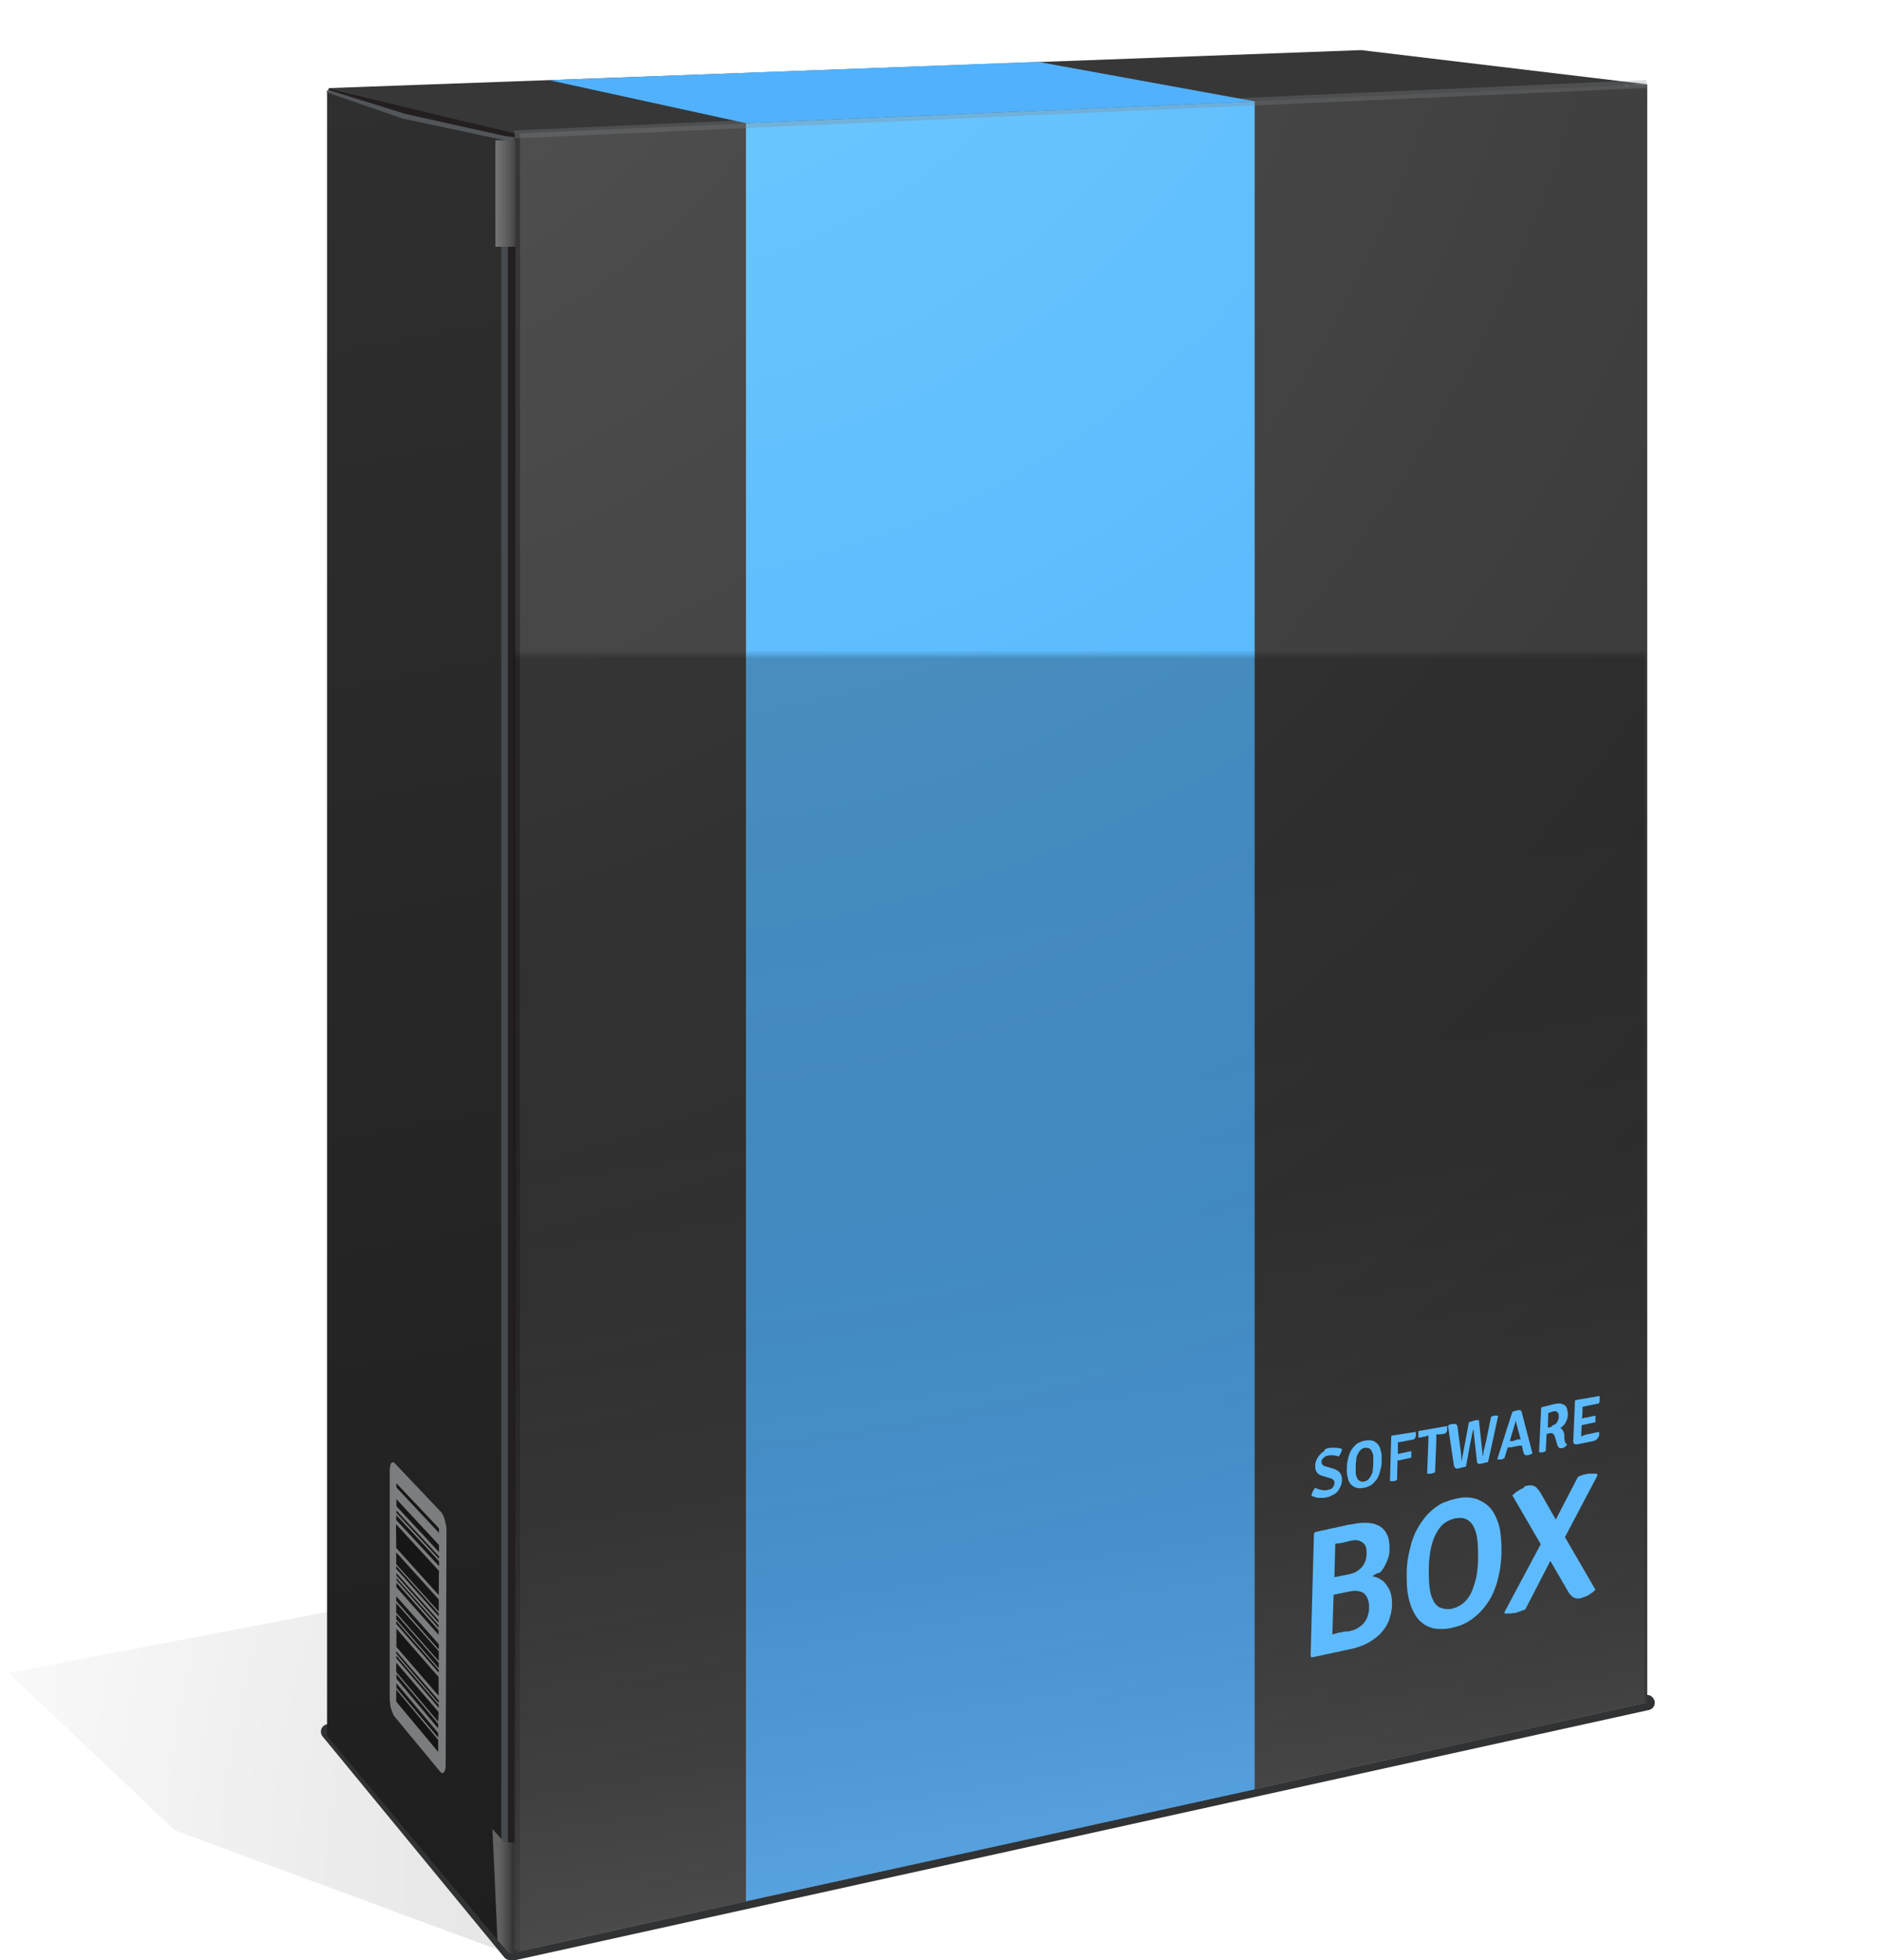
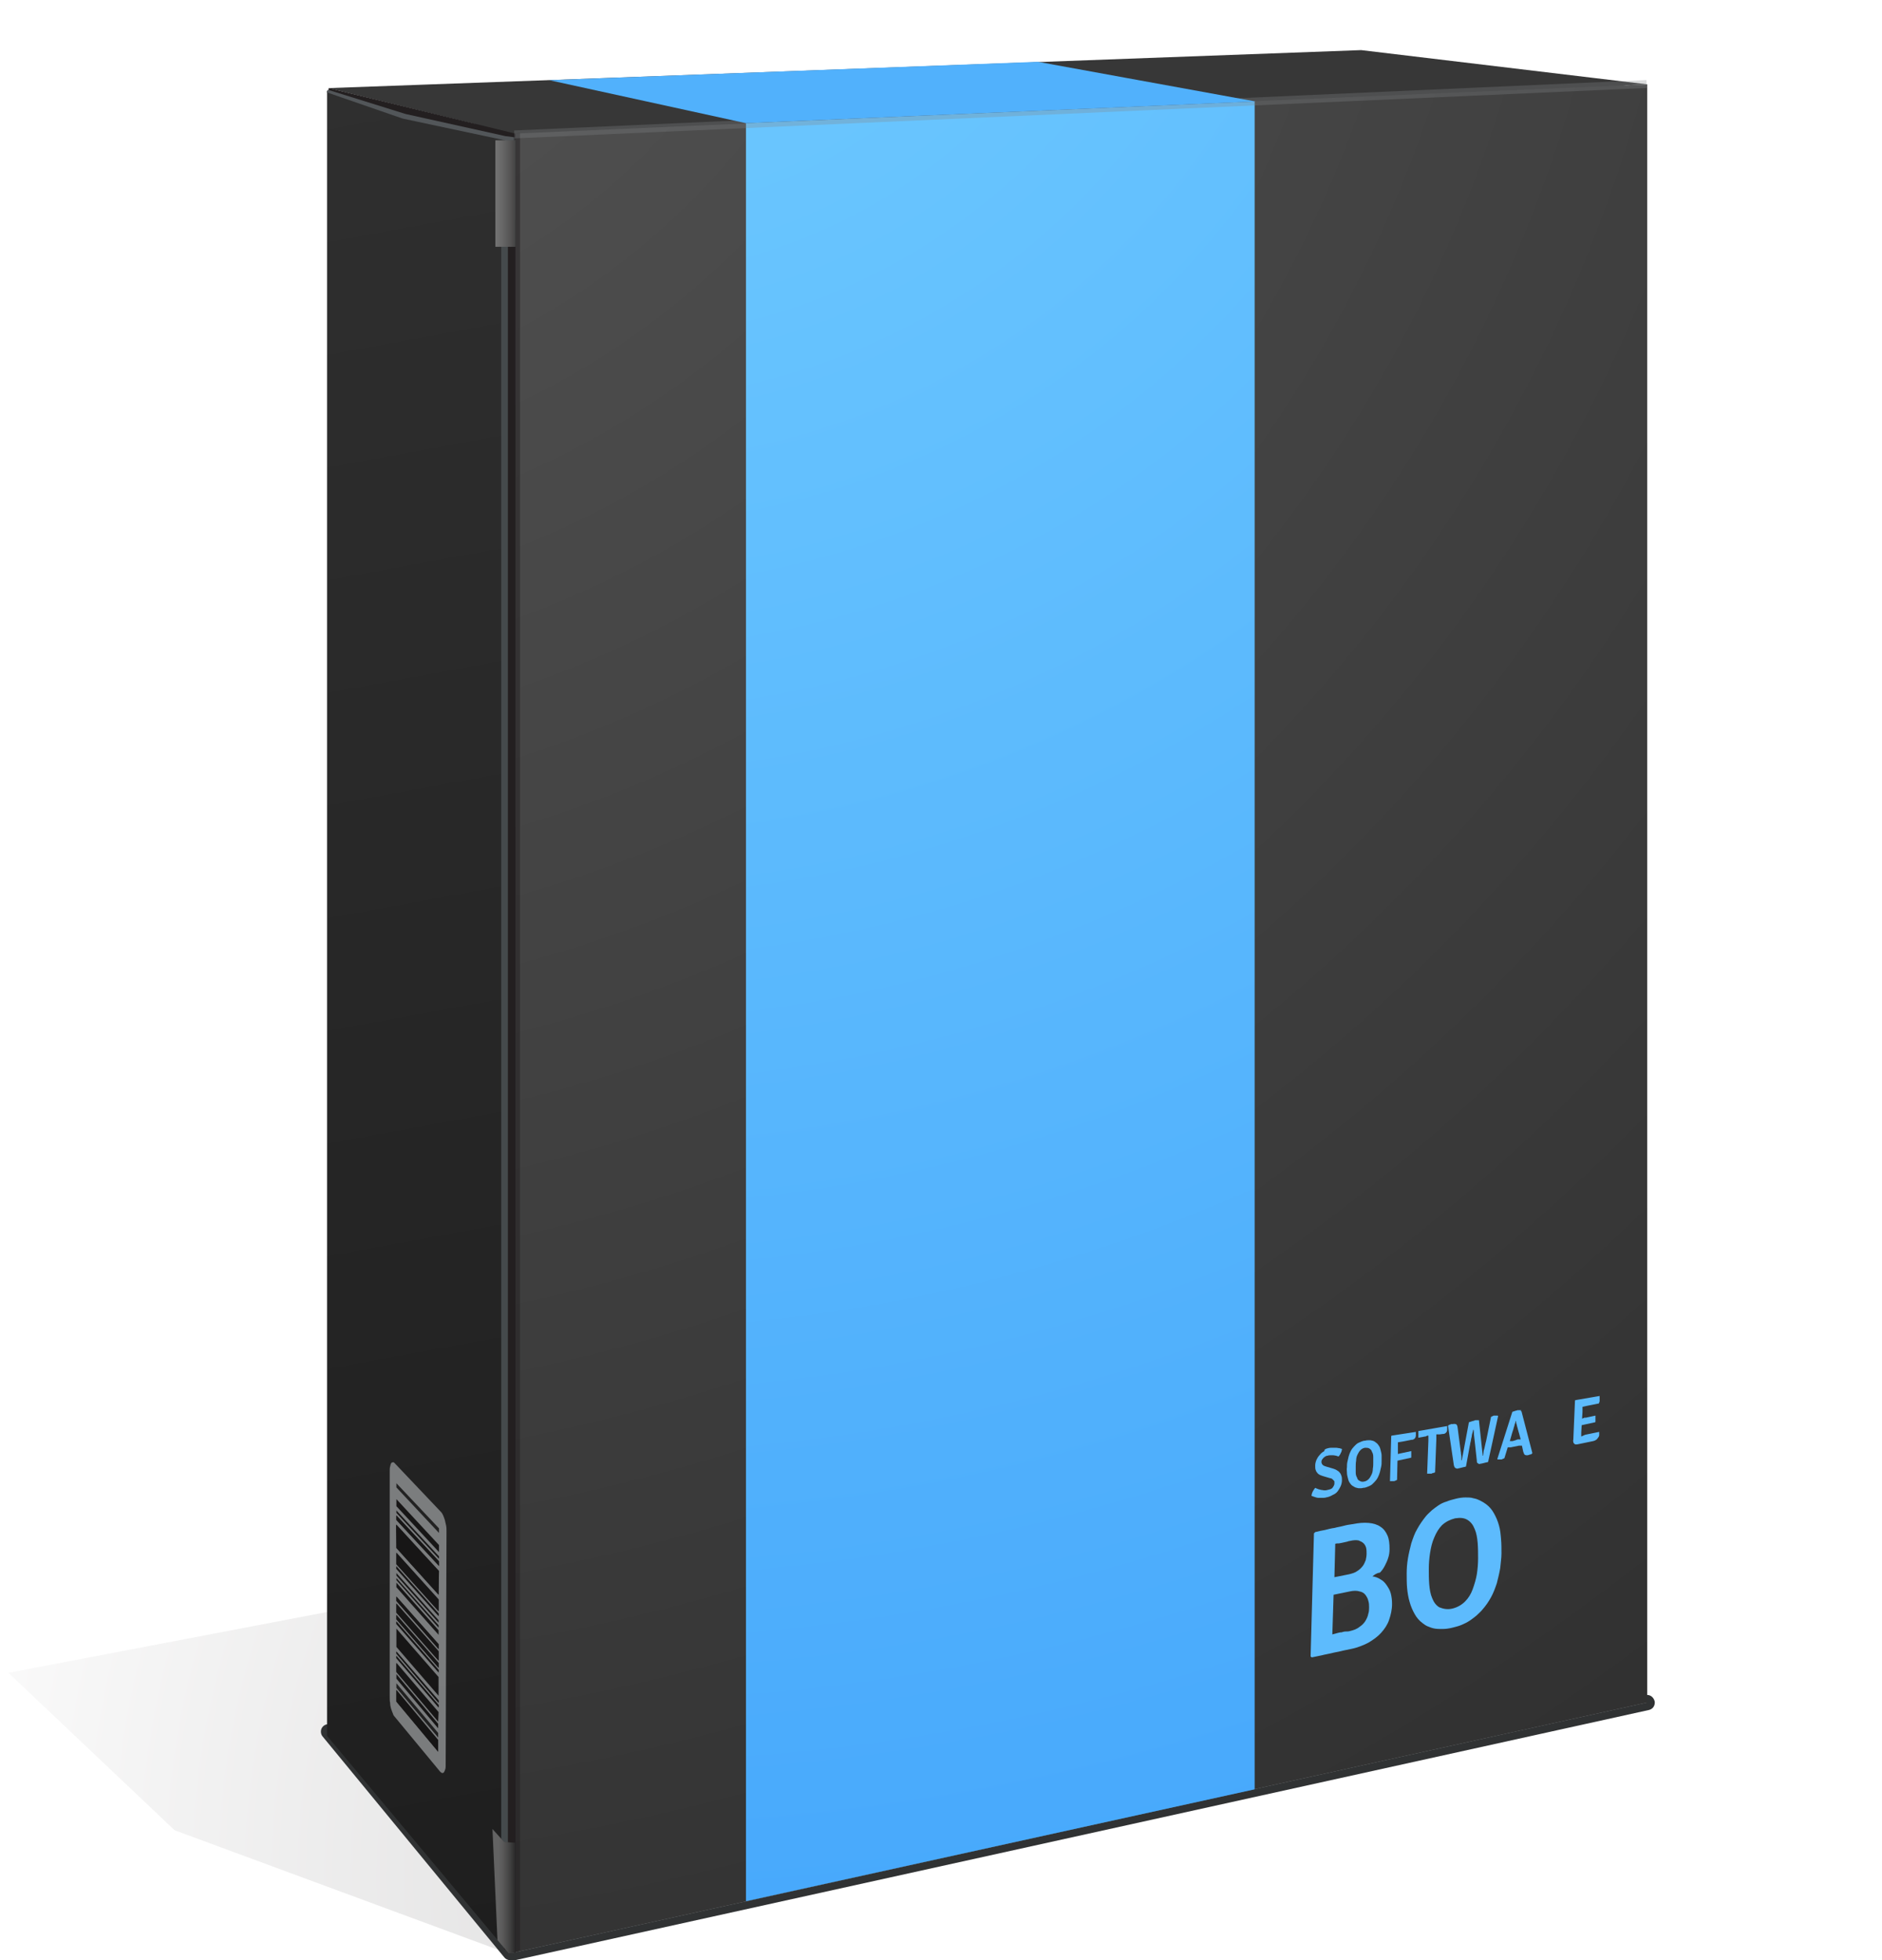
<svg xmlns="http://www.w3.org/2000/svg" version="1.1" id="Ebene_1" x="0px" y="0px" viewBox="0 0 446.6 469.4" style="enable-background:new 0 0 446.6 469.4;" xml:space="preserve" width="48" height="50">
  <style type="text/css">
	.Graphic_x0020_Style_x0020_101{opacity:0.5;fill:url(#SVGID_1_);}
	.st0{fill:#373737;}
	.st1{opacity:0.2;fill:url(#SVGID_00000114760282566265160650000009560666022904747925_);}
	.st2{fill:#94989B;}
	.st3{fill:#303233;}
	.st4{enable-background:new    ;}
	.st5{fill:url(#SVGID_00000126311221887021200130000008362009020630894210_);}
	.st6{fill:url(#SVGID_00000001625643452064349380000005873162887447561374_);}
	.st7{fill:#231F20;}
	.st8{fill:#454A4C;}
	.st9{fill:#525659;}
	.st10{opacity:0.5;fill:#231F20;}
	.st11{fill:#383838;}
	.st12{fill:#1F1F1F;}
	.st13{opacity:0.3;fill:url(#SVGID_00000162346978029099644270000011364859263611119529_);}
	.st14{opacity:0.3;fill:url(#SVGID_00000068650332204596118040000006727143605662934959_);}
	.st15{fill:url(#SVGID_00000054231413437942131070000004517335019820657280_);}
	.st16{filter:url(#Adobe_OpacityMaskFilter);}
	.st17{fill:url(#SVGID_00000025436202874030013730000014143087056349176249_);}
	
		.st18{opacity:0.5;mask:url(#SVGID_00000157993431821868777950000003646176211854123436_);fill:url(#SVGID_00000106136814882367729670000008783122810141727634_);}
	.st19{opacity:0.3;}
	.st20{fill:#838689;}
	.st21{fill:#51B1FC;}
	.st22{fill:#5DBBFD;}
	.st23{opacity:0.8;}
	.st24{fill:#141313;}
	.st25{fill:#919395;}
</style>
  <linearGradient id="SVGID_1_" gradientUnits="userSpaceOnUse" x1="-763.059" y1="-299.632" x2="-763.21" y2="-300.62">
    <stop offset="0.149" style="stop-color:#FFFFFF" />
    <stop offset="0.198" style="stop-color:#DDDDDD" />
    <stop offset="0.281" style="stop-color:#AAAAAA" />
    <stop offset="0.368" style="stop-color:#7C7C7C" />
    <stop offset="0.458" style="stop-color:#565656" />
    <stop offset="0.549" style="stop-color:#373737" />
    <stop offset="0.645" style="stop-color:#1F1F1F" />
    <stop offset="0.746" style="stop-color:#0D0D0D" />
    <stop offset="0.854" style="stop-color:#030303" />
    <stop offset="0.987" style="stop-color:#000000" />
  </linearGradient>
  <path class="st0" d="M124.3,29.1c-1.4,0-13.5-2.7-13.5-2.7l4,15.3c0,0,268.8-5,269.3-5.6c0.5-0.6,8.2-14.5,8.2-14.5l-11-2.4  L124.3,29.1z" />
  <radialGradient id="SVGID_00000054259595969975597510000006590609376814255532_" cx="266.242" cy="963.211" r="305.569" gradientTransform="matrix(0.928 0 0 0.928 -5.075 -444.129)" gradientUnits="userSpaceOnUse">
    <stop offset="0" style="stop-color:#231F20" />
    <stop offset="1" style="stop-color:#FFFFFF" />
  </radialGradient>
  <polygon style="opacity:0.2;fill:url(#SVGID_00000054259595969975597510000006590609376814255532_);" points="119.9,467.9   39.8,438.3 0,400.6 291.3,345 393.3,407.9 " />
  <g>
    <path class="st2" d="M120.1,468.5c-0.3,0-0.5-0.1-0.7-0.3l-43.5-52.9c-0.2-0.3-0.3-0.6-0.1-0.9c0.1-0.3,0.5-0.5,0.8-0.5   c0,0,315.8-7,315.8-7c0.5,0,0.8,0.3,0.9,0.8c0.1,0.5-0.2,0.9-0.7,1l-271.4,59.9c-0.1,0-0.1,0-0.2,0H120.1z" />
    <path class="st3" d="M392.4,407.7L121,467.6h-0.9l-43.5-52.9L392.4,407.7L392.4,407.7z M392.4,405.9   C392.3,405.9,392.3,405.9,392.4,405.9l-315.8,7c-0.7,0-1.3,0.4-1.6,1c-0.3,0.6-0.2,1.4,0.2,1.9l43.5,52.9c0.3,0.4,0.8,0.7,1.4,0.7   h0.9c0.1,0,0.3,0,0.4,0l271.4-59.9c0.9-0.2,1.5-1,1.4-2C394,406.6,393.3,405.9,392.4,405.9L392.4,405.9z" />
  </g>
  <g class="st4">
    <linearGradient id="SVGID_00000144313351765507045350000003796128088252953993_" gradientUnits="userSpaceOnUse" x1="50.52" y1="-31.689" x2="141.614" y2="464.268">
      <stop offset="0" style="stop-color:#313131" />
      <stop offset="1" style="stop-color:#1E1E1E" />
    </linearGradient>
    <polygon style="fill:url(#SVGID_00000144313351765507045350000003796128088252953993_);" points="118.9,466.7 76.3,415.7    76.3,21.7 118.9,33.6  " />
  </g>
  <polygon class="st0" points="323.9,12 142.7,18.7 76.6,21.1 121,32 301.4,24.1 392.4,20.2 " />
  <radialGradient id="SVGID_00000178174466795011645630000000386919145015900552_" cx="48.905" cy="397.704" r="912.526" gradientTransform="matrix(0.928 0 0 0.928 -5.075 -444.129)" gradientUnits="userSpaceOnUse">
    <stop offset="0.159" style="stop-color:#4E4E4E" />
    <stop offset="1" style="stop-color:#212121" />
  </radialGradient>
  <polygon style="fill:url(#SVGID_00000178174466795011645630000000386919145015900552_);" points="301.4,24.1 121,32 121,467.6   392.4,407.7 392.4,20.2 " />
  <g>
    <polygon class="st7" points="121.4,33.6 121.4,467.6 118.7,466.8 118.7,33.9  " />
    <polygon class="st7" points="76.7,21.1 76.6,21.9 94.5,28.4 118.5,33.1 121.4,33.6 121.4,32  " />
  </g>
  <g>
    <polygon class="st8" points="118,52.7 118,457.6 119.6,457.7 119.6,52.6  " />
    <polygon class="st9" points="117.2,52.7 118.9,33.6 94.4,28.4 76.2,22.1 76.5,21.5 95.1,27.3 119,32.6 121.4,32.9 121.4,52.6  " />
    <polygon class="st10" points="121,32 121,467.7 122.5,467.1 122.5,31.8  " />
  </g>
  <rect x="116.6" y="33.6" class="st11" width="4.8" height="25.5" />
  <polygon class="st12" points="117.1,464.6 119.8,467.8 121.4,467.5 121.4,441.3 118.7,441.1 115.9,438 " />
  <linearGradient id="SVGID_00000009558445954470246180000012015358143871868830_" gradientUnits="userSpaceOnUse" x1="115.365" y1="46.367" x2="122.785" y2="46.367">
    <stop offset="9.417889e-02" style="stop-color:#FFFFFF" />
    <stop offset="0.113" style="stop-color:#FFFFFF" />
    <stop offset="0.197" style="stop-color:#F8F8F8" />
    <stop offset="0.323" style="stop-color:#E4E4E4" />
    <stop offset="0.474" style="stop-color:#C4C3C3" />
    <stop offset="0.645" style="stop-color:#979595" />
    <stop offset="0.83" style="stop-color:#5E5B5B" />
    <stop offset="1" style="stop-color:#231F20" />
  </linearGradient>
  <rect x="116.6" y="33.6" style="opacity:0.3;fill:url(#SVGID_00000009558445954470246180000012015358143871868830_);" width="4.8" height="25.5" />
  <linearGradient id="SVGID_00000108289830273977223860000008666043356203042696_" gradientUnits="userSpaceOnUse" x1="116.69" y1="452.903" x2="121.975" y2="452.903">
    <stop offset="0.113" style="stop-color:#FFFFFF" />
    <stop offset="0.194" style="stop-color:#F6F6F6" />
    <stop offset="0.325" style="stop-color:#DFDEDF" />
    <stop offset="0.49" style="stop-color:#B9B8B8" />
    <stop offset="0.682" style="stop-color:#848282" />
    <stop offset="0.894" style="stop-color:#413E3F" />
    <stop offset="0.984" style="stop-color:#231F20" />
  </linearGradient>
  <polygon style="opacity:0.3;fill:url(#SVGID_00000108289830273977223860000008666043356203042696_);" points="117.1,464.6   119.8,467.8 121.4,467.5 121.4,441.3 118.7,441.1 115.9,438 " />
  <radialGradient id="SVGID_00000041273582396573750530000011551395407387143814_" cx="140.434" cy="-67.312" r="748.295" gradientUnits="userSpaceOnUse">
    <stop offset="3.070170e-02" style="stop-color:#70CBFF" />
    <stop offset="1" style="stop-color:#369AFA" />
  </radialGradient>
  <polygon style="fill:url(#SVGID_00000041273582396573750530000011551395407387143814_);" points="176.6,455.3 298.4,428.5   298.4,24.3 176.6,29.5 " />
  <defs>
    <filter id="Adobe_OpacityMaskFilter" filterUnits="userSpaceOnUse" x="121" y="20.2" width="271.4" height="447.4">
      <feColorMatrix type="matrix" values="1 0 0 0 0  0 1 0 0 0  0 0 1 0 0  0 0 0 1 0" />
    </filter>
  </defs>
  <mask maskUnits="userSpaceOnUse" x="121" y="20.2" width="271.4" height="447.4" id="SVGID_00000090264821371510794750000004037716288369665411_">
    <g class="st16">
      <linearGradient id="SVGID_00000012443707107353032560000012456515333420813477_" gradientUnits="userSpaceOnUse" x1="248.317" y1="466.083" x2="215.465" y2="314.384">
        <stop offset="0.149" style="stop-color:#FFFFFF" />
        <stop offset="0.214" style="stop-color:#CFCFCF" />
        <stop offset="0.289" style="stop-color:#9F9F9F" />
        <stop offset="0.368" style="stop-color:#747474" />
        <stop offset="0.45" style="stop-color:#505050" />
        <stop offset="0.536" style="stop-color:#333333" />
        <stop offset="0.627" style="stop-color:#1C1C1C" />
        <stop offset="0.726" style="stop-color:#0C0C0C" />
        <stop offset="0.837" style="stop-color:#030303" />
        <stop offset="0.987" style="stop-color:#000000" />
      </linearGradient>
      <rect x="-6.1" y="156.7" style="fill:url(#SVGID_00000012443707107353032560000012456515333420813477_);" width="453.2" height="361.4" />
    </g>
  </mask>
  <linearGradient id="SVGID_00000019635901701189809550000003515754908921545856_" gradientUnits="userSpaceOnUse" x1="305.618" y1="563.792" x2="250.217" y2="201.581">
    <stop offset="0.149" style="stop-color:#FFFFFF" />
    <stop offset="0.198" style="stop-color:#DDDDDD" />
    <stop offset="0.281" style="stop-color:#AAAAAA" />
    <stop offset="0.368" style="stop-color:#7C7C7C" />
    <stop offset="0.458" style="stop-color:#565656" />
    <stop offset="0.549" style="stop-color:#373737" />
    <stop offset="0.645" style="stop-color:#1F1F1F" />
    <stop offset="0.746" style="stop-color:#0D0D0D" />
    <stop offset="0.854" style="stop-color:#030303" />
    <stop offset="0.987" style="stop-color:#000000" />
  </linearGradient>
-   <polygon style="opacity:0.5;mask:url(#SVGID_00000090264821371510794750000004037716288369665411_);fill:url(#SVGID_00000019635901701189809550000003515754908921545856_);" points="  301.4,24.1 121,32 121,467.6 392.4,407.7 392.4,20.2 " />
  <g class="st19">
    <rect x="121" y="25.2" transform="matrix(0.999 -4.449930e-02 4.449930e-02 0.999 -0.912 11.452)" class="st20" width="271.4" height="1.9" />
  </g>
  <polygon class="st21" points="129.5,19.2 176.6,29.5 298.6,24.3 246.5,14.8 142.7,18.7 " />
  <g>
    <g>
      <path class="st22" d="M381,334.3c0,0.1,0,0.1,0,0.2c0,0.1,0,0.1,0,0.2c0,0.1,0,0.1,0,0.2c0,0.1,0,0.1,0,0.2c0,0.1,0,0.1,0,0.2    c0,0.1,0,0.2,0,0.2c0,0.1,0,0.2-0.1,0.3c0,0.1,0,0.2-0.1,0.3l-3,0.6l-0.9,0.2c0,0.1,0,0.2,0,0.3c0,0.1,0,0.2,0,0.3    c0,0.1,0,0.2,0,0.3c0,0.1,0,0.2,0,0.3l-0.1,1.6c0.1,0,0.2,0,0.3-0.1c0.1,0,0.2,0,0.2-0.1c0.1,0,0.2,0,0.2,0c0.1,0,0.1,0,0.2,0    l2.3-0.5c0,0.1,0,0.1,0,0.2c0,0.1,0,0.1,0,0.2c0,0.1,0,0.1,0,0.2c0,0.1,0,0.1,0,0.2c0,0.1,0,0.1,0,0.2c0,0.1,0,0.1,0,0.2    c0,0.1,0,0.2,0,0.2c0,0.1,0,0.2-0.1,0.2l-2.3,0.5l-0.9,0.2l-0.1,1.8c0,0.1,0,0.2,0,0.2c0,0.1,0,0.2,0,0.2c0,0.1,0,0.2,0,0.2    c0,0.1,0,0.2,0,0.3c0.1,0,0.1,0,0.2-0.1c0.1,0,0.2,0,0.2-0.1c0.1,0,0.2,0,0.2-0.1c0.1,0,0.2,0,0.3-0.1l3.4-0.7c0,0,0,0.1,0,0.2    c0,0.1,0,0.1,0,0.2c0,0.1,0,0.1,0,0.2c0,0.1,0,0.1,0,0.2c0,0.2-0.1,0.3-0.2,0.5c-0.1,0.1-0.2,0.3-0.3,0.4    c-0.1,0.1-0.2,0.2-0.4,0.3c-0.1,0.1-0.3,0.1-0.5,0.2l-3.9,0.8c-0.2,0-0.3,0-0.4,0c-0.1,0-0.2-0.1-0.3-0.2    c-0.1-0.1-0.2-0.2-0.2-0.4c0-0.1-0.1-0.3,0-0.5l0.4-9.4l0.1-0.1L381,334.3z" />
    </g>
    <g>
-       <path class="st22" d="M363.6,355.8c0.3-0.1,0.7-0.1,1-0.1c0.3,0,0.6,0.1,0.8,0.2c0.2,0.1,0.5,0.3,0.7,0.6c0.2,0.2,0.4,0.5,0.7,0.9    l3.7,6.5l5.3-10.2c0.1-0.1,0.3-0.1,0.4-0.2c0.2-0.1,0.3-0.1,0.5-0.2c0.2-0.1,0.4-0.1,0.6-0.2c0.2,0,0.4-0.1,0.6-0.1    c0.2-0.1,0.5-0.1,0.7-0.1c0.2,0,0.5,0,0.7,0c0.2,0,0.4,0,0.6,0c0.2,0,0.4,0,0.5,0.1l0.1,0.3l-7.8,14.8l7.3,12.6    c-0.3,0.3-0.5,0.5-0.8,0.7c-0.3,0.2-0.6,0.4-0.9,0.6c-0.3,0.2-0.6,0.3-0.9,0.4c-0.3,0.1-0.6,0.2-0.8,0.3c-0.3,0.1-0.6,0.1-0.9,0.1    c-0.3,0-0.6-0.1-0.8-0.2c-0.3-0.1-0.5-0.3-0.7-0.5c-0.2-0.2-0.5-0.5-0.7-0.9l-4.3-7.4l-6,11.6c-0.1,0.1-0.3,0.1-0.5,0.2    c-0.2,0.1-0.3,0.1-0.5,0.2c-0.2,0.1-0.4,0.1-0.6,0.2c-0.2,0.1-0.4,0.1-0.6,0.2c-0.2,0.1-0.5,0.1-0.7,0.1c-0.2,0-0.5,0.1-0.7,0.1    c-0.2,0-0.5,0-0.7,0c-0.2,0-0.4,0-0.6,0l-0.1-0.3l8.7-16.3l-6.8-11.7c0.3-0.3,0.6-0.5,0.8-0.7c0.3-0.2,0.6-0.4,0.9-0.6    c0.3-0.2,0.6-0.3,0.9-0.4C363,355.9,363.3,355.8,363.6,355.8z" />
-     </g>
-     <g>
-       <path class="st22" d="M372.6,344.9c0,0.1,0.1,0.2,0.1,0.3c0,0.1,0.1,0.2,0.1,0.3c0,0.1,0.1,0.2,0.2,0.2c0.1,0.1,0.1,0.1,0.2,0.2    c-0.1,0.1-0.1,0.2-0.2,0.3c-0.1,0.1-0.2,0.2-0.3,0.3c-0.1,0.1-0.2,0.1-0.4,0.2c-0.1,0.1-0.2,0.1-0.4,0.1c-0.2,0-0.3,0-0.4,0    c-0.1,0-0.2-0.1-0.3-0.2c-0.1-0.1-0.2-0.2-0.2-0.3c-0.1-0.1-0.1-0.3-0.2-0.5l-0.5-1.7c0-0.1-0.1-0.3-0.2-0.4    c-0.1-0.1-0.1-0.2-0.2-0.3c-0.1-0.1-0.2-0.1-0.3-0.2c-0.1,0-0.3,0-0.5,0l-0.8,0.2l-0.2,4.1c-0.1,0-0.2,0.1-0.2,0.1    c-0.1,0-0.2,0.1-0.2,0.1c-0.1,0-0.2,0-0.2,0.1c-0.1,0-0.1,0-0.2,0c-0.1,0-0.1,0-0.2,0c-0.1,0-0.2,0-0.2,0c-0.1,0-0.2,0-0.2,0    c-0.1,0-0.2,0-0.2,0l0.5-10.7l0.1-0.1c0.3-0.1,0.6-0.1,0.8-0.2c0.3-0.1,0.5-0.1,0.8-0.2c0.3-0.1,0.5-0.1,0.8-0.2    c0.3-0.1,0.5-0.1,0.8-0.2c0.5-0.1,0.9-0.1,1.3-0.1c0.4,0.1,0.7,0.2,1,0.4c0.3,0.2,0.5,0.5,0.6,0.9c0.1,0.4,0.2,0.9,0.2,1.4    c0,0.4-0.1,0.7-0.2,1.1c-0.1,0.3-0.3,0.6-0.4,0.9c-0.2,0.3-0.4,0.5-0.6,0.7c-0.2,0.2-0.4,0.4-0.7,0.5c0.1,0,0.2,0.1,0.3,0.1    c0.1,0.1,0.2,0.2,0.3,0.3c0.1,0.1,0.1,0.2,0.2,0.4c0.1,0.1,0.1,0.3,0.2,0.4L372.6,344.9z M369.6,341.4c0.3-0.1,0.5-0.2,0.7-0.3    c0.2-0.1,0.4-0.3,0.5-0.5c0.1-0.2,0.2-0.4,0.3-0.6c0.1-0.2,0.1-0.4,0.1-0.6c0-0.2,0-0.4,0-0.6c0-0.2-0.1-0.4-0.2-0.5    c-0.1-0.1-0.2-0.2-0.4-0.3c-0.2-0.1-0.4-0.1-0.7,0c-0.1,0-0.2,0-0.3,0.1c-0.1,0-0.2,0-0.3,0.1c-0.1,0-0.2,0-0.3,0.1    c-0.1,0-0.2,0-0.3,0.1l-0.1,3.5c0.1,0,0.2-0.1,0.4-0.1c0.1,0,0.2-0.1,0.4-0.1c0.1,0,0.2,0,0.3-0.1    C369.5,341.5,369.5,341.5,369.6,341.4L369.6,341.4z" />
-     </g>
+       </g>
+     <g>
+       </g>
    <g>
      <path class="st22" d="M362.3,338l2.6,10c-0.1,0.1-0.1,0.1-0.2,0.2s-0.2,0.1-0.3,0.1c-0.1,0-0.2,0.1-0.3,0.1    c-0.1,0-0.2,0.1-0.3,0.1c-0.2,0-0.3,0-0.4,0c-0.1,0-0.2-0.1-0.3-0.1c-0.1-0.1-0.2-0.2-0.2-0.3c-0.1-0.1-0.1-0.3-0.2-0.5l-0.3-1.4    c-0.1,0-0.1,0-0.2,0c-0.1,0-0.1,0-0.2,0c-0.1,0-0.1,0-0.2,0c-0.1,0-0.1,0-0.1,0l-2,0.4c0,0-0.1,0-0.1,0c-0.1,0-0.1,0-0.2,0    c-0.1,0-0.1,0-0.2,0c-0.1,0-0.1,0-0.2,0l-0.8,2.6c-0.1,0-0.1,0.1-0.2,0.1c-0.1,0-0.1,0-0.2,0.1c-0.1,0-0.1,0-0.2,0.1    c-0.1,0-0.1,0-0.2,0c-0.1,0-0.2,0-0.2,0c-0.1,0-0.2,0-0.2,0c-0.1,0-0.2,0-0.2,0c-0.1,0-0.1,0-0.2,0l-0.1-0.1l3.6-11.3    c0.1,0,0.2-0.1,0.3-0.1c0.1,0,0.2-0.1,0.3-0.1c0.1,0,0.2-0.1,0.3-0.1c0.1,0,0.2,0,0.3-0.1c0.1,0,0.2,0,0.3,0c0.1,0,0.2,0,0.3,0    c0.1,0,0.2,0,0.3,0C362.1,338,362.2,338,362.3,338z M361.4,344.7c0,0,0.1,0,0.1,0c0,0,0.1,0,0.2,0c0.1,0,0.1,0,0.2,0    c0.1,0,0.1,0,0.2,0l-0.4-1.5c-0.1-0.2-0.1-0.4-0.2-0.7c-0.1-0.2-0.1-0.5-0.2-0.7c-0.1-0.3-0.1-0.5-0.2-0.8    c-0.1-0.2-0.1-0.5-0.1-0.7l-0.1,0c0,0.2-0.1,0.4-0.2,0.7c-0.1,0.2-0.1,0.5-0.2,0.7c-0.1,0.2-0.1,0.5-0.2,0.7    c-0.1,0.2-0.1,0.4-0.2,0.6l-0.6,2.1c0,0,0.1,0,0.2,0c0.1,0,0.1,0,0.2,0c0.1,0,0.1,0,0.2,0c0,0,0.1,0,0.1,0L361.4,344.7    L361.4,344.7z" />
    </g>
    <g>
      <path class="st22" d="M353.8,360.2c0.8,0.6,1.4,1.3,1.9,2.2c0.5,0.9,0.9,1.8,1.2,2.9c0.3,1,0.4,2.1,0.5,3.3    c0.1,1.1,0.1,2.3,0.1,3.4c0,1.1-0.2,2.3-0.3,3.5c-0.2,1.2-0.5,2.4-0.8,3.6c-0.4,1.2-0.8,2.3-1.4,3.4c-0.6,1.1-1.3,2.1-2.1,3    c-0.4,0.5-0.9,0.9-1.4,1.4c-0.5,0.4-1,0.8-1.6,1.2c-0.6,0.4-1.2,0.7-1.9,1c-0.7,0.3-1.5,0.5-2.3,0.7c-0.8,0.2-1.6,0.3-2.3,0.3    c-0.7,0-1.3,0-1.9-0.1c-0.6-0.1-1.1-0.3-1.6-0.5c-0.5-0.2-0.9-0.5-1.3-0.8c-0.8-0.6-1.4-1.3-1.9-2.2c-0.5-0.9-0.9-1.8-1.2-2.9    c-0.3-1-0.5-2.2-0.6-3.3c-0.1-1.1-0.1-2.3-0.1-3.5c0-1.2,0.1-2.4,0.3-3.6c0.2-1.2,0.5-2.4,0.8-3.6c0.4-1.2,0.8-2.4,1.4-3.4    c0.6-1.1,1.3-2.1,2.1-3.1c0.4-0.5,0.9-0.9,1.4-1.4c0.5-0.4,1-0.8,1.6-1.2c0.6-0.4,1.2-0.7,1.9-0.9c0.7-0.3,1.5-0.5,2.3-0.7    c0.8-0.2,1.6-0.3,2.3-0.3c0.7,0,1.3,0,1.9,0.2c0.6,0.1,1.1,0.3,1.5,0.5C352.9,359.6,353.4,359.9,353.8,360.2z M345.8,385.2    c1.2-0.3,2.2-0.9,3-1.7c0.8-0.8,1.4-1.8,1.8-2.9c0.4-1.1,0.8-2.4,1-3.6c0.2-1.3,0.3-2.6,0.3-3.8c0-1.2,0-2.5-0.1-3.7    c-0.1-1.2-0.3-2.4-0.7-3.3c-0.4-1-0.9-1.7-1.7-2.2c-0.8-0.5-1.7-0.6-3-0.4c-1.2,0.3-2.2,0.8-3.1,1.6c-0.8,0.8-1.4,1.8-1.9,3    c-0.5,1.1-0.8,2.4-1,3.7c-0.2,1.3-0.3,2.6-0.3,3.8c0,1.2,0,2.5,0.1,3.7c0.1,1.2,0.3,2.4,0.7,3.3c0.4,1,0.9,1.7,1.7,2.2    C343.6,385.3,344.6,385.5,345.8,385.2L345.8,385.2z" />
    </g>
    <g>
      <path class="st22" d="M346,341c0.2,0,0.3,0,0.4,0c0.1,0,0.2,0.1,0.3,0.1c0.1,0.1,0.1,0.2,0.2,0.3c0,0.1,0.1,0.3,0.1,0.5l0.6,4.6    c0,0.2,0.1,0.5,0.1,0.7c0,0.3,0.1,0.5,0.1,0.8c0,0.3,0.1,0.5,0.1,0.8c0,0.2,0,0.5,0,0.7c0,0,0,0.1,0,0.1c0,0,0,0,0,0.1    c0,0,0,0,0,0c0,0,0,0,0.1,0l1.7-9.1c0.1,0,0.2-0.1,0.3-0.1c0.1,0,0.2-0.1,0.3-0.1c0.1,0,0.2-0.1,0.3-0.1c0.1,0,0.2,0,0.3-0.1    c0.1,0,0.2,0,0.3-0.1c0.1,0,0.2,0,0.3,0c0.1,0,0.2,0,0.3,0c0.1,0,0.2,0,0.3,0l0.9,8.4c0,0,0,0.1,0,0.1c0,0,0,0,0,0c0,0,0,0,0,0    c0,0,0,0,0.1,0c0-0.2,0.1-0.5,0.1-0.8c0-0.3,0.1-0.6,0.2-0.9c0.1-0.3,0.1-0.6,0.2-0.9c0.1-0.3,0.1-0.6,0.2-0.8l1.2-5.9    c0.1,0,0.1-0.1,0.2-0.1c0.1,0,0.1,0,0.2-0.1c0.1,0,0.1,0,0.2-0.1c0.1,0,0.1,0,0.2,0c0.1,0,0.1,0,0.2,0c0.1,0,0.2,0,0.2,0    c0.1,0,0.2,0,0.2,0c0.1,0,0.1,0,0.2,0l0.1,0.1l-2.4,11c-0.1,0-0.2,0.1-0.4,0.1c-0.1,0-0.3,0.1-0.4,0.1c-0.1,0-0.3,0.1-0.4,0.1    c-0.1,0-0.3,0.1-0.4,0.1c-0.1,0-0.3,0-0.4,0.1c-0.1,0-0.2,0-0.3-0.1c-0.1,0-0.2-0.1-0.3-0.2c-0.1-0.1-0.1-0.3-0.1-0.5l-0.4-3.7    c0-0.3-0.1-0.6-0.1-0.9c0-0.3-0.1-0.6-0.1-0.9c0-0.3-0.1-0.6-0.1-1c0-0.3,0-0.6-0.1-0.9l-0.1,0c0,0.3-0.1,0.6-0.2,0.9    c-0.1,0.3-0.1,0.7-0.2,1c-0.1,0.3-0.1,0.7-0.2,1c-0.1,0.3-0.1,0.7-0.2,1l-0.9,4.9c-0.1,0-0.2,0.1-0.4,0.1c-0.1,0-0.3,0.1-0.4,0.1    c-0.1,0-0.3,0.1-0.4,0.1c-0.1,0-0.3,0.1-0.4,0.1c-0.2,0-0.3,0.1-0.4,0.1c-0.1,0-0.3,0-0.4-0.1c-0.1,0-0.2-0.1-0.3-0.2    c-0.1-0.1-0.1-0.3-0.2-0.5l-1.4-9.5c0.1-0.1,0.2-0.1,0.3-0.2c0.1,0,0.2-0.1,0.3-0.1c0.1,0,0.2-0.1,0.3-0.1    C345.8,341.1,345.9,341,346,341z" />
    </g>
    <g>
      <path class="st22" d="M326.6,377.5c0.7,0.1,1.3,0.3,1.9,0.7c0.6,0.3,1.1,0.8,1.5,1.4c0.4,0.6,0.8,1.2,1,2c0.2,0.8,0.3,1.6,0.3,2.5    c0,1.4-0.3,2.6-0.7,3.8c-0.4,1.2-1.1,2.2-1.9,3.1c-0.8,0.9-1.9,1.7-3.1,2.4c-1.2,0.6-2.6,1.2-4.2,1.5c-0.8,0.2-1.6,0.3-2.3,0.5    c-0.8,0.2-1.6,0.3-2.3,0.5c-0.8,0.2-1.6,0.3-2.3,0.5c-0.8,0.2-1.6,0.3-2.4,0.5l-0.3-0.2l0.8-29.5l0.3-0.3c0.8-0.2,1.6-0.4,2.3-0.5    c0.8-0.2,1.5-0.4,2.3-0.5c0.7-0.2,1.5-0.3,2.2-0.5c0.7-0.2,1.4-0.3,2.1-0.4c1.5-0.3,2.7-0.4,3.9-0.3c1.1,0.1,2.1,0.4,2.8,0.9    c0.8,0.5,1.3,1.2,1.7,2.1c0.4,0.9,0.5,2,0.5,3.3c0,0.7-0.1,1.4-0.3,2c-0.2,0.7-0.5,1.3-0.8,1.9c-0.3,0.6-0.7,1.2-1.2,1.7    C327.6,376.7,327.1,377.1,326.6,377.5z M321.2,390.6c0.9-0.2,1.7-0.5,2.3-1c0.6-0.4,1.1-0.9,1.4-1.4c0.3-0.5,0.6-1.1,0.7-1.7    c0.2-0.6,0.2-1.1,0.2-1.6c0-0.5,0-1-0.2-1.6c-0.1-0.5-0.4-1-0.7-1.4c-0.3-0.4-0.8-0.7-1.4-0.8c-0.6-0.2-1.4-0.2-2.3,0l-3.9,0.8    l-0.3,9.5c0.4-0.1,0.7-0.2,1.1-0.3c0.4-0.1,0.7-0.2,1.1-0.2c0.3-0.1,0.7-0.2,1-0.2C320.6,390.7,320.9,390.7,321.2,390.6    L321.2,390.6z M317.7,369.7l-0.2,8l3.5-0.7c0.8-0.2,1.5-0.4,2-0.8c0.5-0.3,0.9-0.7,1.3-1.2c0.3-0.4,0.5-0.9,0.7-1.4    c0.1-0.5,0.2-1,0.2-1.5c0-0.5,0-0.9-0.1-1.4c-0.1-0.4-0.3-0.8-0.6-1.1c-0.3-0.3-0.7-0.5-1.2-0.7c-0.5-0.1-1.2-0.1-2,0.1    c-0.2,0-0.5,0.1-0.8,0.2c-0.3,0.1-0.6,0.1-0.9,0.2c-0.3,0.1-0.6,0.1-1,0.2C318.3,369.6,318,369.6,317.7,369.7L317.7,369.7z" />
    </g>
    <g>
      <path class="st22" d="M327.5,345.5c0.3,0.2,0.5,0.5,0.7,0.8c0.2,0.3,0.3,0.7,0.4,1.1c0.1,0.4,0.2,0.8,0.2,1.2c0,0.4,0,0.9,0,1.3    c0,0.4,0,0.9-0.1,1.3c-0.1,0.4-0.2,0.9-0.3,1.3c-0.1,0.4-0.3,0.9-0.5,1.3c-0.2,0.4-0.5,0.8-0.8,1.1c-0.2,0.2-0.3,0.3-0.5,0.5    c-0.2,0.2-0.4,0.3-0.6,0.4c-0.2,0.1-0.5,0.2-0.7,0.3c-0.3,0.1-0.5,0.2-0.9,0.2c-0.3,0.1-0.6,0.1-0.8,0.1c-0.3,0-0.5,0-0.7-0.1    c-0.2,0-0.4-0.1-0.6-0.2c-0.2-0.1-0.3-0.2-0.5-0.3c-0.3-0.2-0.5-0.5-0.7-0.8c-0.2-0.3-0.3-0.7-0.4-1.1c-0.1-0.4-0.2-0.8-0.2-1.2    c0-0.4-0.1-0.9,0-1.3c0-0.4,0-0.9,0.1-1.3c0.1-0.4,0.2-0.9,0.3-1.3c0.1-0.4,0.3-0.9,0.5-1.3c0.2-0.4,0.5-0.8,0.8-1.1    c0.2-0.2,0.3-0.3,0.5-0.5c0.2-0.2,0.4-0.3,0.6-0.4c0.2-0.1,0.5-0.2,0.7-0.3c0.3-0.1,0.5-0.2,0.9-0.2c0.3-0.1,0.6-0.1,0.9-0.1    c0.3,0,0.5,0,0.7,0.1c0.2,0,0.4,0.1,0.6,0.2C327.2,345.3,327.4,345.4,327.5,345.5z M324.6,354.8c0.5-0.1,0.8-0.3,1.1-0.6    c0.3-0.3,0.5-0.7,0.7-1.1c0.2-0.4,0.3-0.9,0.3-1.4c0.1-0.5,0.1-1,0.1-1.4c0-0.5,0-0.9,0-1.4c0-0.5-0.1-0.9-0.3-1.2    c-0.1-0.4-0.3-0.6-0.6-0.8c-0.3-0.2-0.6-0.2-1.1-0.2c-0.5,0.1-0.8,0.3-1.1,0.6c-0.3,0.3-0.5,0.7-0.7,1.1c-0.2,0.4-0.3,0.9-0.3,1.4    c-0.1,0.5-0.1,1-0.1,1.4c0,0.5,0,0.9,0,1.4c0,0.5,0.1,0.9,0.3,1.2c0.1,0.4,0.3,0.7,0.6,0.8C323.8,354.8,324.1,354.9,324.6,354.8    L324.6,354.8z" />
    </g>
    <g>
      <path class="st22" d="M344.5,341.5c0,0.1,0,0.1,0,0.2c0,0.1,0,0.1,0,0.2c0,0.1,0,0.1,0,0.2c0,0.1,0,0.1,0,0.2c0,0.2,0,0.3-0.1,0.5    c0,0.1-0.1,0.2-0.2,0.3c-0.1,0.1-0.2,0.2-0.3,0.2c-0.1,0.1-0.3,0.1-0.5,0.1l-0.7,0.1c0,0-0.1,0-0.2,0c-0.1,0-0.2,0-0.2,0    c-0.1,0-0.2,0-0.2,0c-0.1,0-0.1,0-0.2,0c0,0.1,0,0.2,0,0.3c0,0.1,0,0.2,0,0.3c0,0.1,0,0.2,0,0.3c0,0.1,0,0.2,0,0.3l-0.3,7.9    c-0.1,0-0.2,0.1-0.3,0.1c-0.1,0-0.2,0.1-0.3,0.1c-0.1,0-0.2,0-0.2,0.1c-0.1,0-0.2,0-0.2,0c-0.1,0-0.1,0-0.2,0c-0.1,0-0.2,0-0.2,0    c-0.1,0-0.2,0-0.3,0c-0.1,0-0.2,0-0.2,0l0.3-7.9c0-0.1,0-0.2,0-0.3c0-0.1,0-0.2,0-0.3c0-0.1,0-0.2,0-0.3c0-0.1,0-0.2,0-0.3    c-0.1,0-0.1,0-0.2,0c-0.1,0-0.2,0-0.2,0.1c-0.1,0-0.2,0-0.2,0.1c-0.1,0-0.1,0-0.2,0l-1.6,0.3c0-0.1,0-0.2,0-0.2c0-0.1,0-0.2,0-0.2    c0-0.1,0-0.1,0-0.2c0-0.1,0-0.1,0-0.2c0-0.1,0-0.1,0-0.2c0-0.1,0-0.1,0-0.2c0-0.1,0-0.2,0-0.2c0-0.1,0-0.2,0-0.2L344.5,341.5z" />
    </g>
    <g>
      <path class="st22" d="M337,342.9c0,0.1,0,0.1,0,0.2c0,0.1,0,0.1,0,0.2c0,0.1,0,0.1,0,0.2c0,0.1,0,0.1,0,0.2c0,0.2,0,0.3-0.1,0.5    c0,0.1-0.1,0.2-0.2,0.3c-0.1,0.1-0.2,0.2-0.3,0.2c-0.1,0.1-0.3,0.1-0.5,0.1l-2,0.4l-1.2,0.2c0,0.1,0,0.3,0,0.4c0,0.1,0,0.3,0,0.4    c0,0.1,0,0.3,0,0.4c0,0.1,0,0.3,0,0.4l0,1.2l0.4-0.1l2.8-0.6c0,0.1,0,0.1,0,0.2c0,0.1,0,0.2,0,0.2c0,0.1,0,0.2,0,0.2    c0,0.1,0,0.1,0,0.2c0,0.1,0,0.1,0,0.2c0,0.1,0,0.2,0,0.2c0,0.1,0,0.2,0,0.2c0,0.1,0,0.2-0.1,0.2l-2.8,0.6l-0.4,0.1l-0.1,4.6    c-0.1,0-0.2,0.1-0.2,0.1c-0.1,0-0.2,0.1-0.2,0.1c-0.1,0-0.2,0-0.2,0.1c-0.1,0-0.2,0-0.2,0c-0.1,0-0.1,0-0.2,0c-0.1,0-0.2,0-0.2,0    c-0.1,0-0.2,0-0.3,0c-0.1,0-0.2,0-0.2,0l0.3-10.8l0.1-0.1L337,342.9z" />
    </g>
    <g>
      <path class="st22" d="M316,346.8c0.3-0.1,0.7-0.1,1-0.1c0.3,0,0.6,0,0.9,0c0.3,0,0.5,0.1,0.8,0.1c0.2,0.1,0.5,0.1,0.6,0.2    c0,0.2,0,0.3-0.1,0.5c0,0.2-0.1,0.3-0.2,0.5c-0.1,0.2-0.1,0.3-0.2,0.4c-0.1,0.1-0.2,0.3-0.3,0.4c-0.2-0.1-0.4-0.1-0.6-0.2    c-0.2,0-0.4-0.1-0.7-0.1c-0.2,0-0.5,0-0.7,0c-0.2,0-0.4,0-0.6,0.1c-0.2,0-0.5,0.1-0.6,0.2c-0.2,0.1-0.3,0.2-0.5,0.4    c-0.1,0.1-0.2,0.3-0.3,0.4c-0.1,0.2-0.1,0.3-0.1,0.5c0,0.1,0,0.3,0.1,0.4c0,0.1,0.1,0.2,0.2,0.3c0.1,0.1,0.2,0.2,0.3,0.2    c0.1,0.1,0.3,0.1,0.5,0.2l1.7,0.5c0.3,0.1,0.6,0.2,0.9,0.4c0.3,0.2,0.5,0.3,0.7,0.6c0.2,0.2,0.3,0.5,0.4,0.8    c0.1,0.3,0.1,0.6,0.1,1c0,0.5-0.1,0.9-0.3,1.4c-0.2,0.4-0.4,0.8-0.7,1.2c-0.3,0.4-0.7,0.7-1.2,0.9c-0.5,0.3-1,0.5-1.6,0.6    c-0.3,0.1-0.6,0.1-0.9,0.1c-0.3,0-0.6,0-0.9,0c-0.3,0-0.6-0.1-0.9-0.2c-0.3-0.1-0.6-0.2-0.8-0.3c0-0.2,0.1-0.3,0.1-0.5    c0.1-0.2,0.1-0.3,0.2-0.5c0.1-0.2,0.2-0.3,0.3-0.5c0.1-0.1,0.2-0.3,0.3-0.4c0.2,0.1,0.4,0.2,0.7,0.3c0.2,0.1,0.5,0.1,0.7,0.2    c0.3,0,0.5,0.1,0.8,0.1c0.3,0,0.5,0,0.8-0.1c0.3-0.1,0.5-0.1,0.7-0.2c0.2-0.1,0.4-0.2,0.5-0.4c0.1-0.1,0.2-0.3,0.3-0.5    c0.1-0.2,0.1-0.3,0.1-0.5c0-0.1,0-0.3,0-0.4c0-0.1-0.1-0.2-0.2-0.3c-0.1-0.1-0.2-0.2-0.3-0.3c-0.1-0.1-0.3-0.2-0.5-0.2l-1.7-0.5    c-0.3-0.1-0.6-0.2-0.8-0.3c-0.2-0.1-0.5-0.3-0.6-0.5c-0.2-0.2-0.3-0.4-0.4-0.7c-0.1-0.3-0.1-0.6-0.1-1c0-0.5,0.1-0.9,0.3-1.4    c0.2-0.4,0.4-0.8,0.8-1.2c0.3-0.4,0.7-0.7,1.1-0.9C315,347.1,315.5,346.9,316,346.8z" />
    </g>
  </g>
  <g class="st23">
    <g>
-       <polygon class="st24" points="92.9,403.1 102.9,415 102.9,416.1 92.9,404.2   " />
-     </g>
+       </g>
    <g>
      <polygon class="st24" points="92.9,400.9 102.9,412.8 102.9,413.9 92.9,402   " />
    </g>
    <g>
      <polygon class="st24" points="92.9,390 103,401.6 103,406.1 92.9,394.4   " />
    </g>
    <g>
      <polygon class="st24" points="92.9,379 103,390.4 103,391.5 92.9,380.1   " />
    </g>
    <g>
      <polygon class="st24" points="92.9,377.9 103,389.2 103,389.8 92.9,378.4   " />
    </g>
    <g>
      <polygon class="st24" points="92.9,376.8 103,388.1 103,388.7 92.9,377.3   " />
    </g>
    <g>
      <polygon class="st24" points="92.9,361.8 103.1,372.8 103.1,373.3 92.9,362.3   " />
    </g>
    <g>
      <polygon class="st24" points="92.9,359 103.1,369.9 103.1,371.6 92.9,360.7   " />
    </g>
    <g>
-       <polygon class="st24" points="92.9,355.1 103.1,365.9 103.1,367 92.9,356.2   " />
-     </g>
+       </g>
    <g>
      <path class="st25" d="M92.4,350.3l11.2,11.8c0.2,0.2,0.3,0.4,0.5,0.8c0.1,0.3,0.3,0.7,0.4,1.1c0.1,0.4,0.2,0.9,0.3,1.3    c0.1,0.5,0.1,0.9,0.1,1.4l-0.2,55.9c0,0.4,0,0.8-0.1,1.1c-0.1,0.3-0.2,0.5-0.3,0.7c-0.1,0.1-0.2,0.2-0.4,0.2    c-0.1,0-0.3-0.1-0.5-0.3l-11-13.3c-0.2-0.2-0.3-0.5-0.4-0.8c-0.1-0.3-0.3-0.7-0.4-1.1c-0.1-0.4-0.2-0.8-0.2-1.3    c-0.1-0.4-0.1-0.9-0.1-1.3l0-54.2c0-0.4,0-0.8,0.1-1.1c0.1-0.3,0.1-0.6,0.2-0.7c0.1-0.2,0.2-0.3,0.4-0.3    C92.1,350.1,92.3,350.2,92.4,350.3z M92.9,370.7l10.1,11.2l0-5.7l-10.2-11.1L92.9,370.7L92.9,370.7z M92.9,394.4l10.1,11.7l0-4.5    L92.9,390L92.9,394.4L92.9,394.4z M92.9,407.5l10,12l0-2.8l-10-12L92.9,407.5L92.9,407.5z M92.9,374.6l10.1,11.3l0-2.8l-10.1-11.2    L92.9,374.6L92.9,374.6z M92.9,400.4l10,11.9l0-2.2l-10-11.8L92.9,400.4L92.9,400.4z M92.9,386.2l10.1,11.5l0-2.2L92.9,384    L92.9,386.2L92.9,386.2z M92.9,360.7l10.2,11l0-1.7L92.9,359V360.7L92.9,360.7z M92.9,404.2l10,11.9l0-1.1l-10-11.9V404.2    L92.9,404.2z M92.9,387.8l10.1,11.6l0-1.1l-10.1-11.5V387.8L92.9,387.8z M92.9,380.1l10.1,11.4l0-1.1L92.9,379L92.9,380.1    L92.9,380.1z M92.9,383.4l10.1,11.5l0-1.1l-10.1-11.4L92.9,383.4L92.9,383.4z M92.9,402l10,11.9l0-1.1l-10-11.9L92.9,402L92.9,402    z M92.9,364l10.2,11l0-1.1l-10.2-11L92.9,364L92.9,364z M92.9,356.2l10.2,10.9l0-1.1l-10.2-10.8V356.2L92.9,356.2z M92.9,375.7    L103,387l0-0.6l-10.1-11.3L92.9,375.7L92.9,375.7z M92.9,378.4l10.1,11.4l0-0.6l-10.1-11.3L92.9,378.4L92.9,378.4z M92.9,397.1    l10.1,11.8l0-0.6l-10.1-11.8V397.1L92.9,397.1z M92.9,362.3l10.2,11l0-0.6l-10.2-11V362.3L92.9,362.3z M92.9,377.3l10.1,11.3    l0-0.6l-10.1-11.3L92.9,377.3L92.9,377.3z M92.9,388.9l10.1,11.6l0-0.6l-10.1-11.6V388.9L92.9,388.9z M92.9,396l10.1,11.8l0-0.6    l-10.1-11.7L92.9,396L92.9,396z" />
    </g>
    <g>
      <polygon class="st24" points="92.9,386.7 103,398.2 103,399.4 92.9,387.8   " />
    </g>
    <g>
      <polygon class="st24" points="92.9,404.7 102.9,416.7 102.9,419.5 92.9,407.5   " />
    </g>
    <g>
      <polygon class="st24" points="92.9,398.2 103,410 102.9,412.2 92.9,400.4   " />
    </g>
    <g>
      <polygon class="st24" points="92.9,396.6 103,408.3 103,408.9 92.9,397.1   " />
    </g>
    <g>
      <polygon class="st24" points="92.9,395.5 103,407.2 103,407.8 92.9,396   " />
    </g>
    <g>
      <polygon class="st24" points="92.9,388.3 103,399.9 103,400.5 92.9,388.9   " />
    </g>
    <g>
      <polygon class="st24" points="92.9,384 103,395.4 103,397.7 92.9,386.2   " />
    </g>
    <g>
      <polygon class="st24" points="92.9,382.3 103,393.7 103,394.9 92.9,383.4   " />
    </g>
    <g>
      <polygon class="st24" points="92.9,375.1 103,386.4 103,387 92.9,375.7   " />
    </g>
    <g>
      <polygon class="st24" points="92.9,371.8 103,383 103,385.8 92.9,374.6   " />
    </g>
    <g>
      <polygon class="st24" points="92.9,365.1 103.1,376.2 103,381.9 92.9,370.7   " />
    </g>
    <g>
      <polygon class="st24" points="92.9,362.9 103.1,373.9 103.1,375 92.9,364   " />
    </g>
  </g>
</svg>